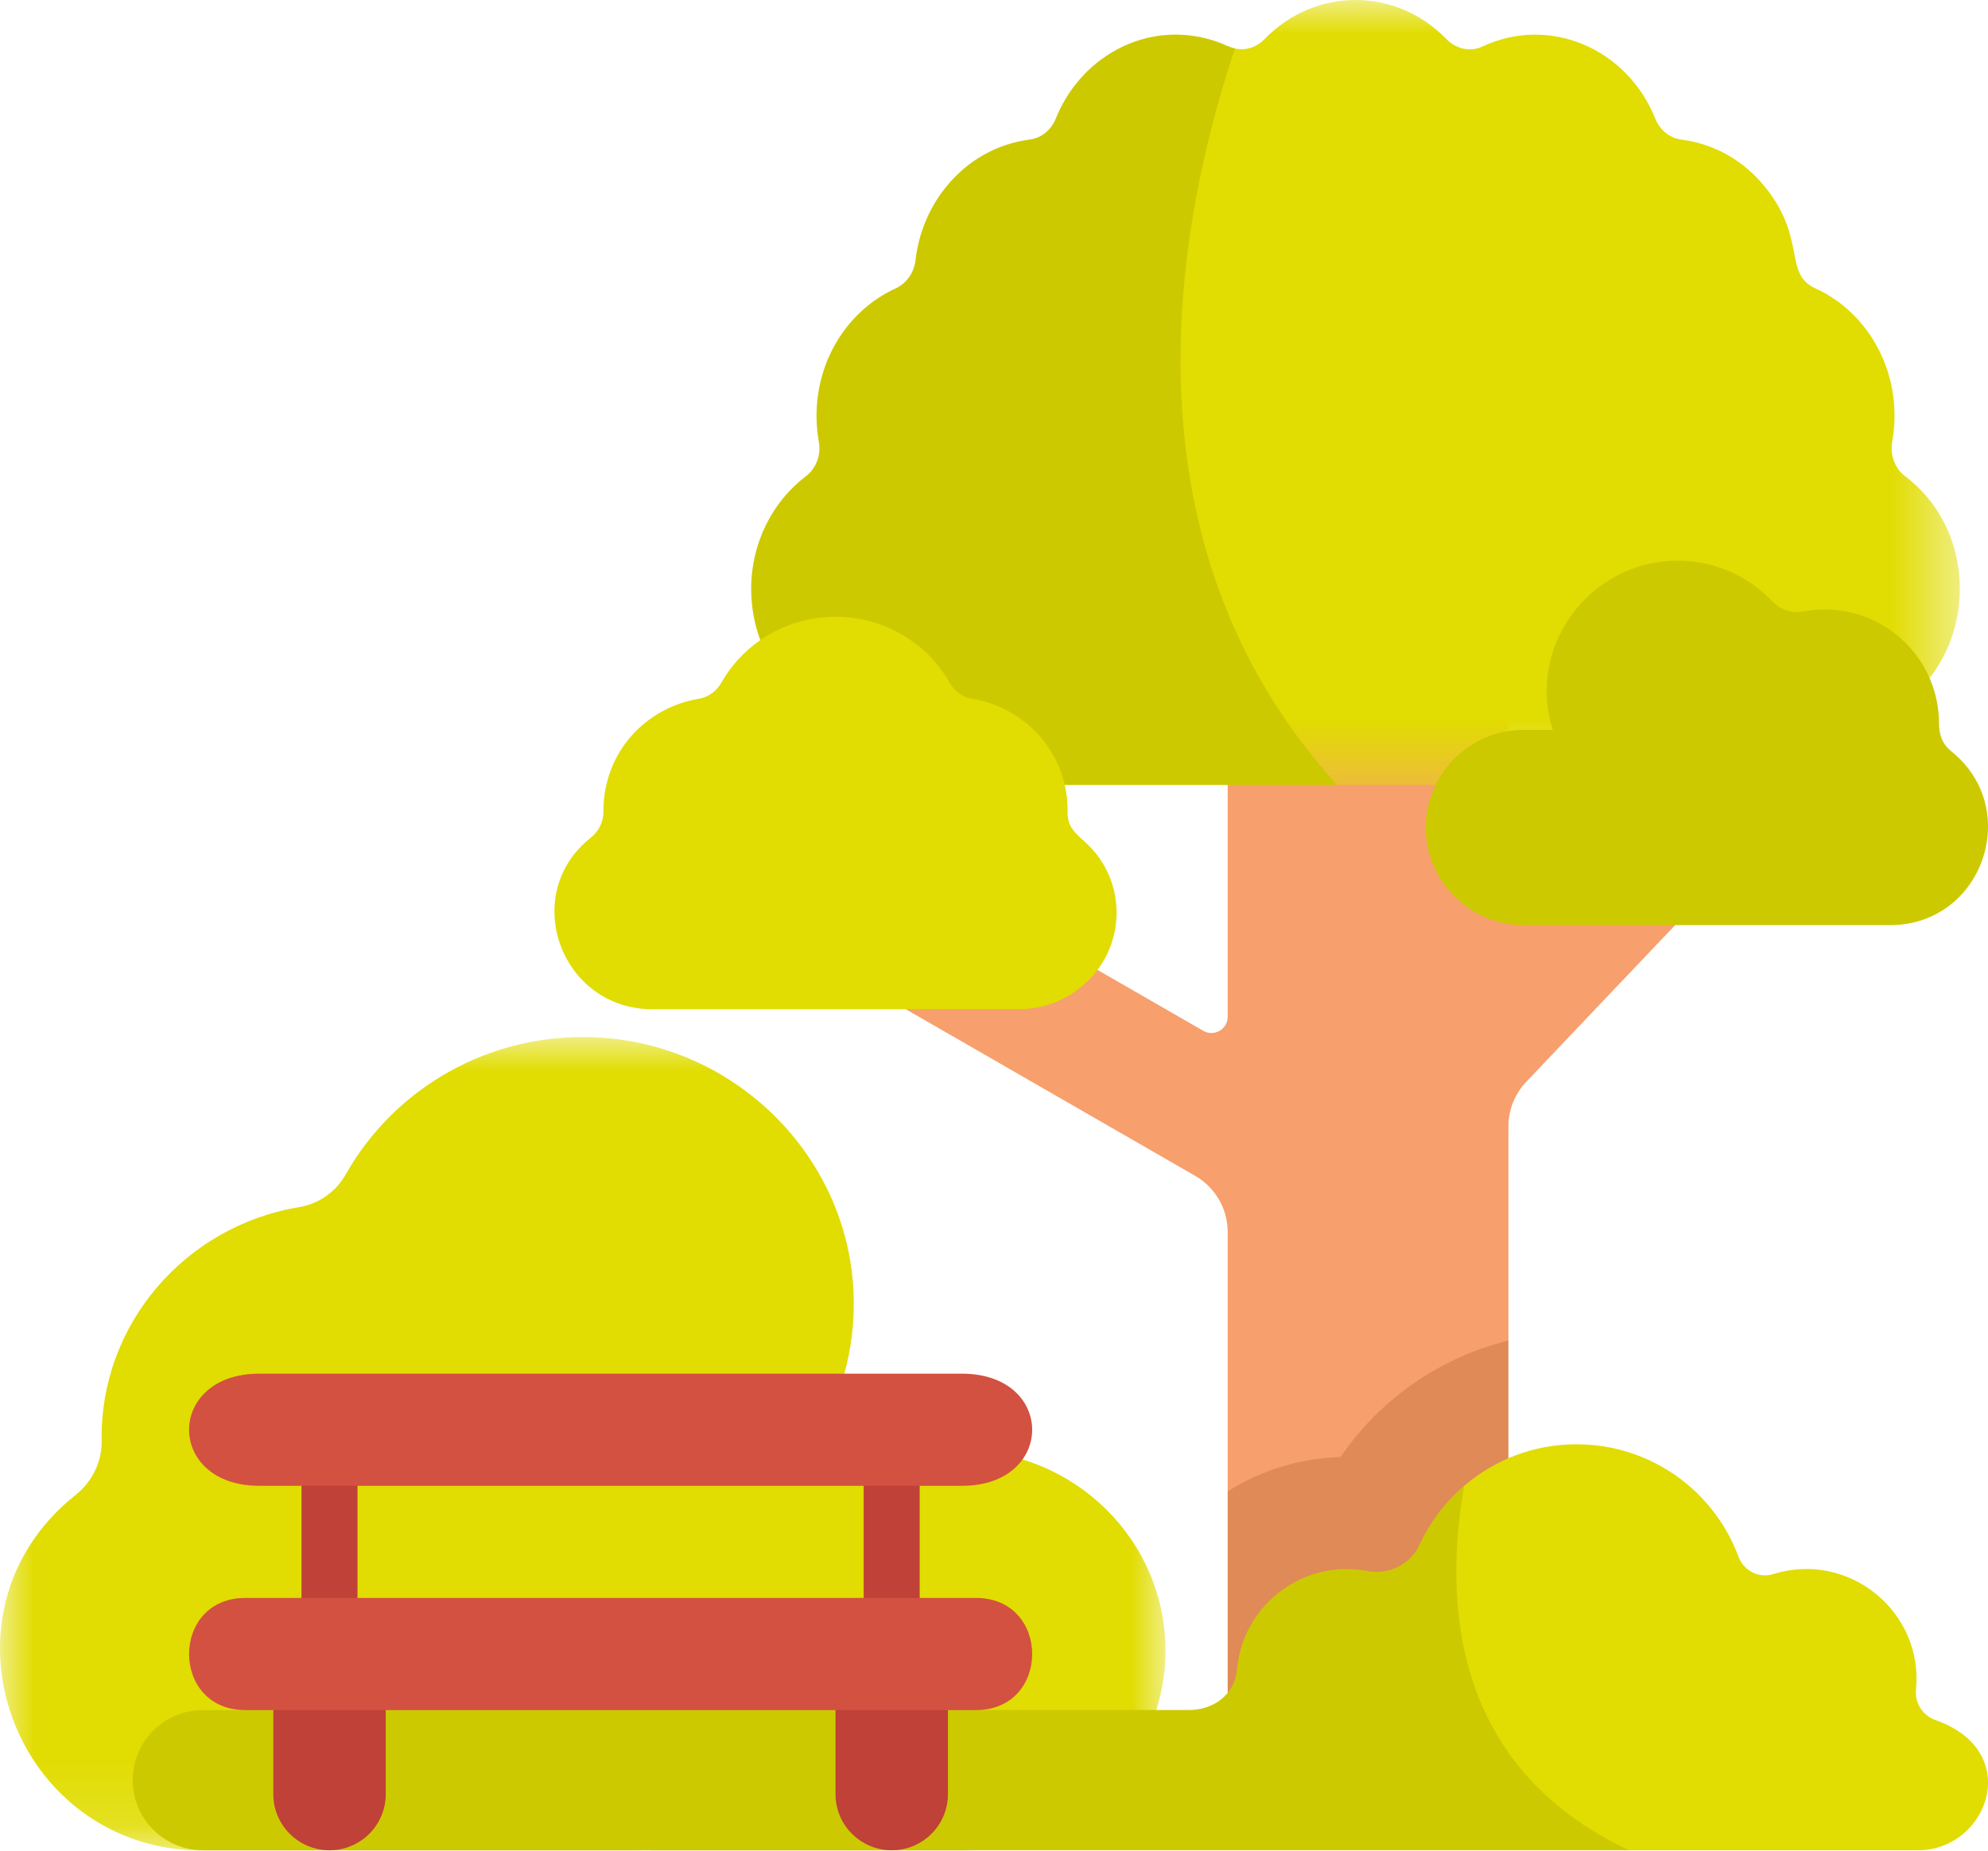
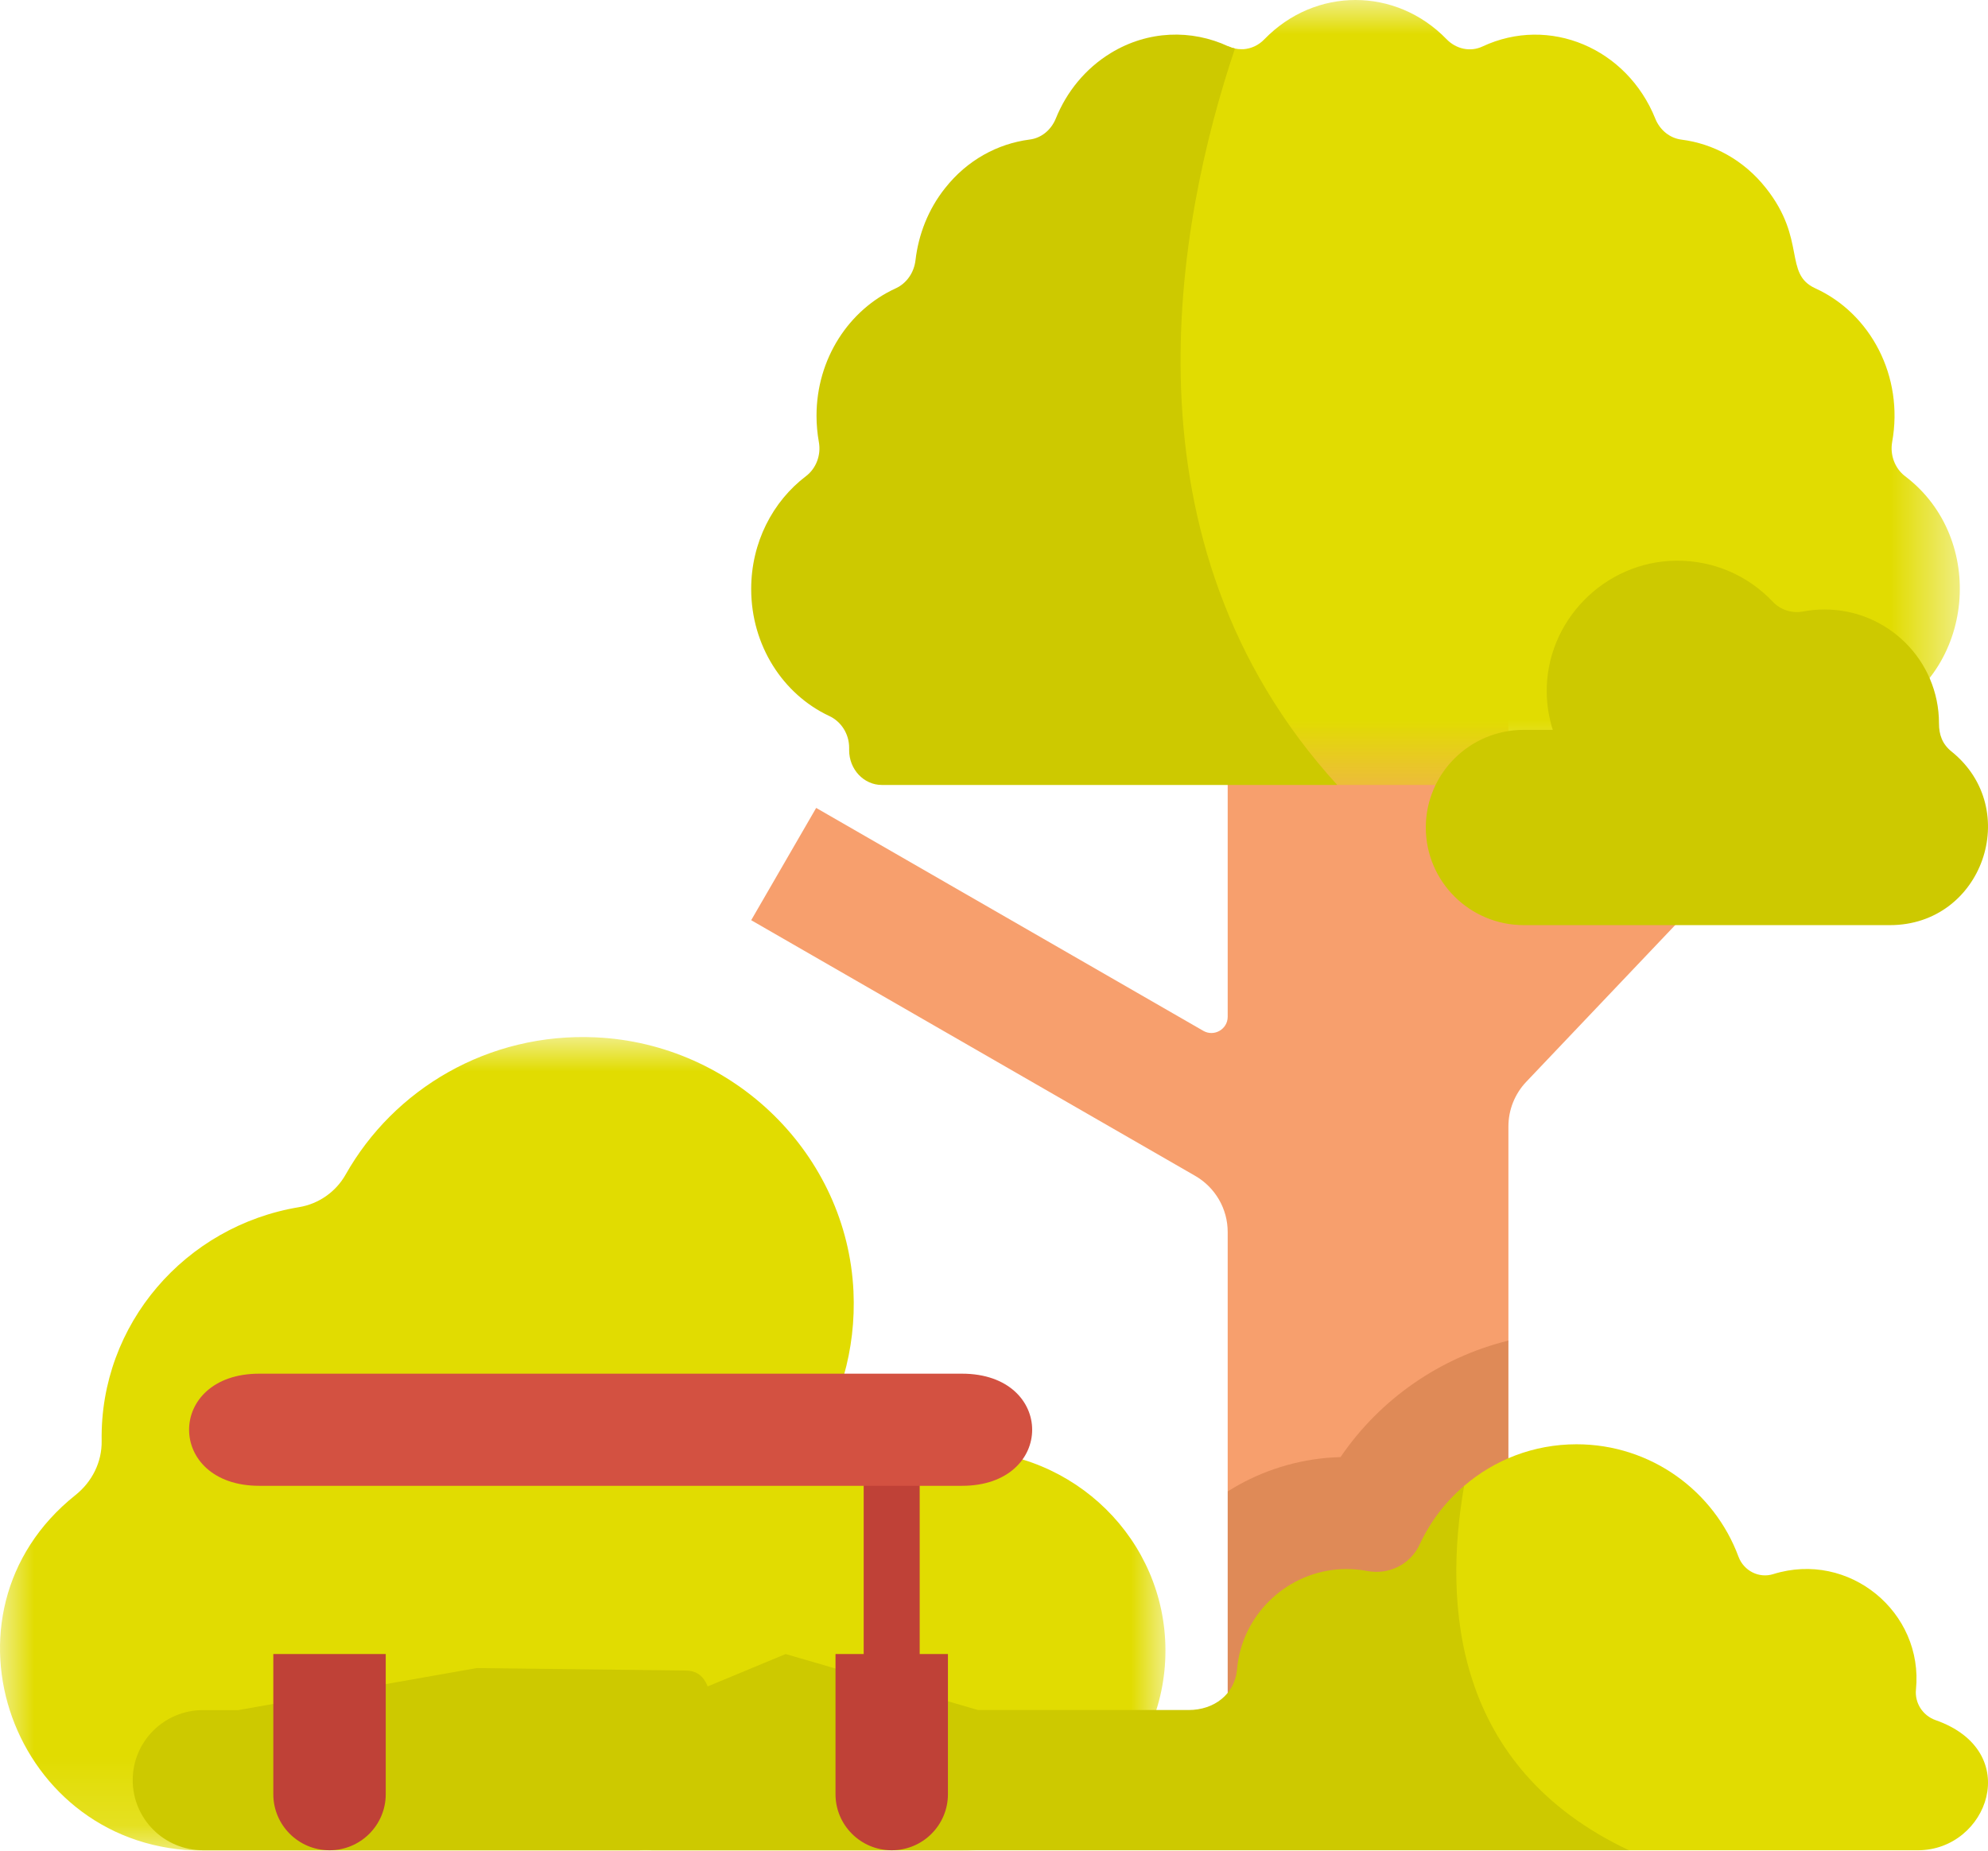
<svg xmlns="http://www.w3.org/2000/svg" xmlns:xlink="http://www.w3.org/1999/xlink" width="29px" height="27px" viewBox="0 0 29 27" version="1.1">
  <title>10833AAA-86E2-4C52-8386-FDFCFE316727</title>
  <defs>
    <polygon id="path-1" points="0 0 17.001 0 17.001 11.87 0 11.87" />
    <polygon id="path-3" points="0 0 13.51 0 13.51 11.452 0 11.452" />
  </defs>
  <g id="Desktop" stroke="none" stroke-width="1" fill="none" fill-rule="evenodd">
    <g id="home-V5" transform="translate(-187, -1740)">
      <g id="Group-35" transform="translate(187, 1740)">
        <path d="M26.252,8.949 L22.413,12.99 C22.265,13.145 22.004,13.041 22.004,12.828 L22.004,8.998 L17.909,8.998 L17.909,14.834 C17.909,15.016 17.711,15.13 17.553,15.039 L11.906,11.787 L10.958,13.425 L17.435,17.155 C17.728,17.324 17.909,17.636 17.909,17.974 L17.909,21.759 C17.909,21.759 20.633,24.134 22.004,19.558 L22.004,16.434 C22.004,16.192 22.097,15.959 22.264,15.783 L27.201,10.587 L26.252,8.949 Z" id="Fill-1" fill="#F79F6D" />
        <path d="M22.444,26.585 L17.47,26.585 C17.037,26.585 16.83,26.054 17.149,25.763 L17.756,25.209 C17.854,25.12 17.909,24.993 17.909,24.86 L17.909,21.759 C18.332,21.491 18.821,21.319 19.346,21.27 C19.416,21.264 19.486,21.26 19.555,21.258 C20.134,20.408 21.011,19.803 22.004,19.558 L22.004,24.86 C22.004,24.993 22.059,25.12 22.158,25.209 L22.764,25.763 C23.083,26.054 22.876,26.585 22.444,26.585" id="Fill-3" fill="#DF8A57" />
        <g id="Group-7" transform="translate(0, 15.13)">
          <mask id="mask-2" fill="white">
            <use xlink:href="#path-1" />
          </mask>
          <g id="Clip-6" />
          <path d="M14.036,6.032 L11.802,6.032 C12.246,5.371 12.49,4.569 12.45,3.709 C12.357,1.718 10.711,0.096 8.688,0.004 C7.121,-0.067 5.745,0.76 5.042,2.006 C4.901,2.256 4.652,2.433 4.365,2.481 C2.703,2.755 1.455,4.19 1.483,5.892 C1.488,6.2 1.344,6.488 1.101,6.682 C-1.069,8.411 0.188,11.87 2.965,11.87 L14.036,11.87 C15.673,11.87 17.001,10.563 17.001,8.951 C17.001,7.339 15.674,6.032 14.036,6.032" id="Fill-5" fill="#E1DC01" mask="url(#mask-2)" />
        </g>
        <g id="Group-10" transform="translate(15.079, 0)">
          <mask id="mask-4" fill="white">
            <use xlink:href="#path-3" />
          </mask>
          <g id="Clip-9" />
          <path d="M12.373,10.445 C12.202,10.524 12.081,10.691 12.081,10.946 C12.081,11.225 11.868,11.452 11.605,11.452 L4.428,11.452 C-4.503,7.921 2.839,0.676 2.839,0.676 C2.87,0.69 2.903,0.701 2.936,0.708 C2.967,0.715 3,0.718 3.032,0.718 C3.041,0.718 3.05,0.718 3.059,0.718 C3.172,0.71 3.281,0.661 3.365,0.573 C4.106,-0.191 5.283,-0.191 6.024,0.573 C6.163,0.716 6.368,0.761 6.545,0.679 C7.522,0.221 8.656,0.703 9.069,1.734 C9.136,1.899 9.28,2.015 9.448,2.037 C9.913,2.095 10.358,2.334 10.682,2.744 C11.278,3.497 10.935,3.994 11.403,4.207 C12.208,4.574 12.696,5.492 12.523,6.448 C12.489,6.638 12.563,6.834 12.711,6.947 C13.915,7.859 13.723,9.812 12.373,10.445 Z" id="Fill-8" fill="#E1DC01" mask="url(#mask-4)" />
        </g>
        <path d="M19.507,11.452 L12.864,11.452 C12.601,11.452 12.387,11.225 12.387,10.946 L12.387,10.91 C12.387,10.707 12.271,10.526 12.095,10.445 C11.425,10.131 10.958,9.42 10.958,8.593 C10.958,7.914 11.273,7.314 11.757,6.947 C11.906,6.834 11.98,6.638 11.945,6.448 C11.923,6.324 11.911,6.197 11.911,6.066 C11.911,5.232 12.386,4.517 13.066,4.207 C13.225,4.134 13.334,3.978 13.355,3.795 C13.399,3.421 13.54,3.054 13.787,2.744 C14.11,2.334 14.555,2.096 15.019,2.036 C15.192,2.015 15.335,1.895 15.403,1.726 C15.559,1.341 15.83,1.003 16.2,0.776 C16.745,0.442 17.382,0.426 17.918,0.676 C17.949,0.69 17.982,0.701 18.015,0.708 C17.167,3.23 16.272,7.905 19.507,11.452 Z" id="Fill-11" fill="#CDC900" />
-         <path d="M16.144,12.699 C15.893,12.194 15.566,12.221 15.573,11.84 L15.573,11.814 C15.573,10.998 14.969,10.322 14.178,10.194 C14.038,10.171 13.921,10.08 13.852,9.958 C13.526,9.385 12.903,8.998 12.188,8.998 C11.773,8.998 11.39,9.128 11.077,9.349 C11.077,9.349 11.077,9.349 11.077,9.35 C11.077,9.349 11.077,9.349 11.077,9.349 C10.85,9.509 10.661,9.717 10.524,9.958 C10.454,10.08 10.337,10.171 10.198,10.194 C9.438,10.317 8.802,10.957 8.802,11.84 C8.805,11.988 8.736,12.127 8.618,12.221 C7.57,13.055 8.183,14.724 9.518,14.724 L13.031,14.724 C13.031,14.724 13.031,14.724 13.031,14.724 C13.031,14.724 13.031,14.724 13.031,14.724 L14.858,14.724 C15.648,14.724 16.288,14.093 16.288,13.316 C16.288,13.095 16.237,12.885 16.144,12.699 Z" id="Fill-13" fill="#E1DC01" />
        <path d="M28.469,10.965 C28.333,10.856 28.285,10.72 28.285,10.553 C28.285,9.636 27.538,8.892 26.616,8.892 C26.509,8.892 26.405,8.902 26.304,8.921 C26.141,8.952 25.974,8.899 25.86,8.778 C25.507,8.405 25.005,8.174 24.449,8.18 C23.401,8.191 22.546,9.066 22.563,10.11 C22.566,10.297 22.597,10.478 22.651,10.648 L22.229,10.648 C21.439,10.648 20.799,11.286 20.799,12.073 C20.799,12.859 21.439,13.497 22.229,13.497 L27.57,13.497 C28.922,13.497 29.509,11.803 28.469,10.965 Z" id="Fill-15" fill="#CDC900" />
        <path d="M10.003,24.372 L6.954,24.336 L3.476,24.949 L2.962,24.949 C2.395,24.949 1.936,25.406 1.936,25.971 C1.936,26.536 2.395,26.994 2.962,26.994 L9.317,26.994 C9.884,26.994 10.343,26.536 10.343,25.971 C10.343,25.406 10.569,24.372 10.003,24.372" id="Fill-17" fill="#CDC900" />
        <path d="M27.978,26.994 L23.762,26.994 C18.511,26.838 21.358,21.678 21.358,21.678 C21.798,21.299 22.372,21.071 22.998,21.071 C24.083,21.071 25.007,21.755 25.361,22.713 C25.438,22.917 25.659,23.031 25.868,22.965 C26.972,22.62 28.063,23.519 27.949,24.651 C27.93,24.846 28.048,25.029 28.234,25.095 C29.534,25.55 28.997,26.994 27.978,26.994 Z" id="Fill-19" fill="#E1DC01" />
        <path d="M21.358,21.678 C21.084,21.911 20.862,22.203 20.709,22.533 C20.575,22.823 20.261,22.979 19.947,22.92 C19.802,22.893 19.651,22.884 19.496,22.898 C18.735,22.968 18.121,23.577 18.047,24.335 C18.046,24.341 18.046,24.346 18.046,24.352 C18.013,24.72 17.71,24.948 17.339,24.948 L14.266,24.948 L11.461,24.131 L9.494,24.948 C8.234,24.948 8.113,26.994 9.518,26.994 L23.762,26.994 C21.205,25.788 21.053,23.419 21.358,21.678 Z" id="Fill-21" fill="#CDC900" />
-         <path d="M4.807,24.538 C4.581,24.538 4.398,24.356 4.398,24.131 L4.398,21.268 C4.398,21.043 4.581,20.86 4.807,20.86 C5.033,20.86 5.215,21.043 5.215,21.268 L5.215,24.131 C5.215,24.356 5.033,24.538 4.807,24.538" id="Fill-23" fill="#BF4137" />
        <path d="M13.008,24.538 C12.782,24.538 12.599,24.356 12.599,24.131 L12.599,21.268 C12.599,21.043 12.782,20.86 13.008,20.86 C13.234,20.86 13.416,21.043 13.416,21.268 L13.416,24.131 C13.416,24.356 13.234,24.538 13.008,24.538" id="Fill-25" fill="#BF4137" />
        <path d="M4.807,26.994 C4.354,26.994 3.987,26.627 3.987,26.176 L3.987,24.131 L5.627,24.131 L5.627,26.176 C5.627,26.627 5.26,26.994 4.807,26.994" id="Fill-27" fill="#BF4137" />
        <path d="M13.008,26.994 C13.461,26.994 13.828,26.627 13.828,26.176 L13.828,24.131 L12.188,24.131 L12.188,26.176 C12.188,26.627 12.555,26.994 13.008,26.994" id="Fill-29" fill="#BF4137" />
-         <path d="M14.238,24.949 L3.577,24.949 C2.485,24.949 2.485,23.313 3.577,23.313 L14.238,23.313 C15.33,23.313 15.33,24.949 14.238,24.949" id="Fill-31" fill="#D35141" />
        <path d="M14.033,21.677 L3.782,21.677 C2.417,21.677 2.417,20.041 3.782,20.041 L14.033,20.041 C15.398,20.041 15.398,21.677 14.033,21.677" id="Fill-33" fill="#D35141" />
      </g>
    </g>
  </g>
</svg>